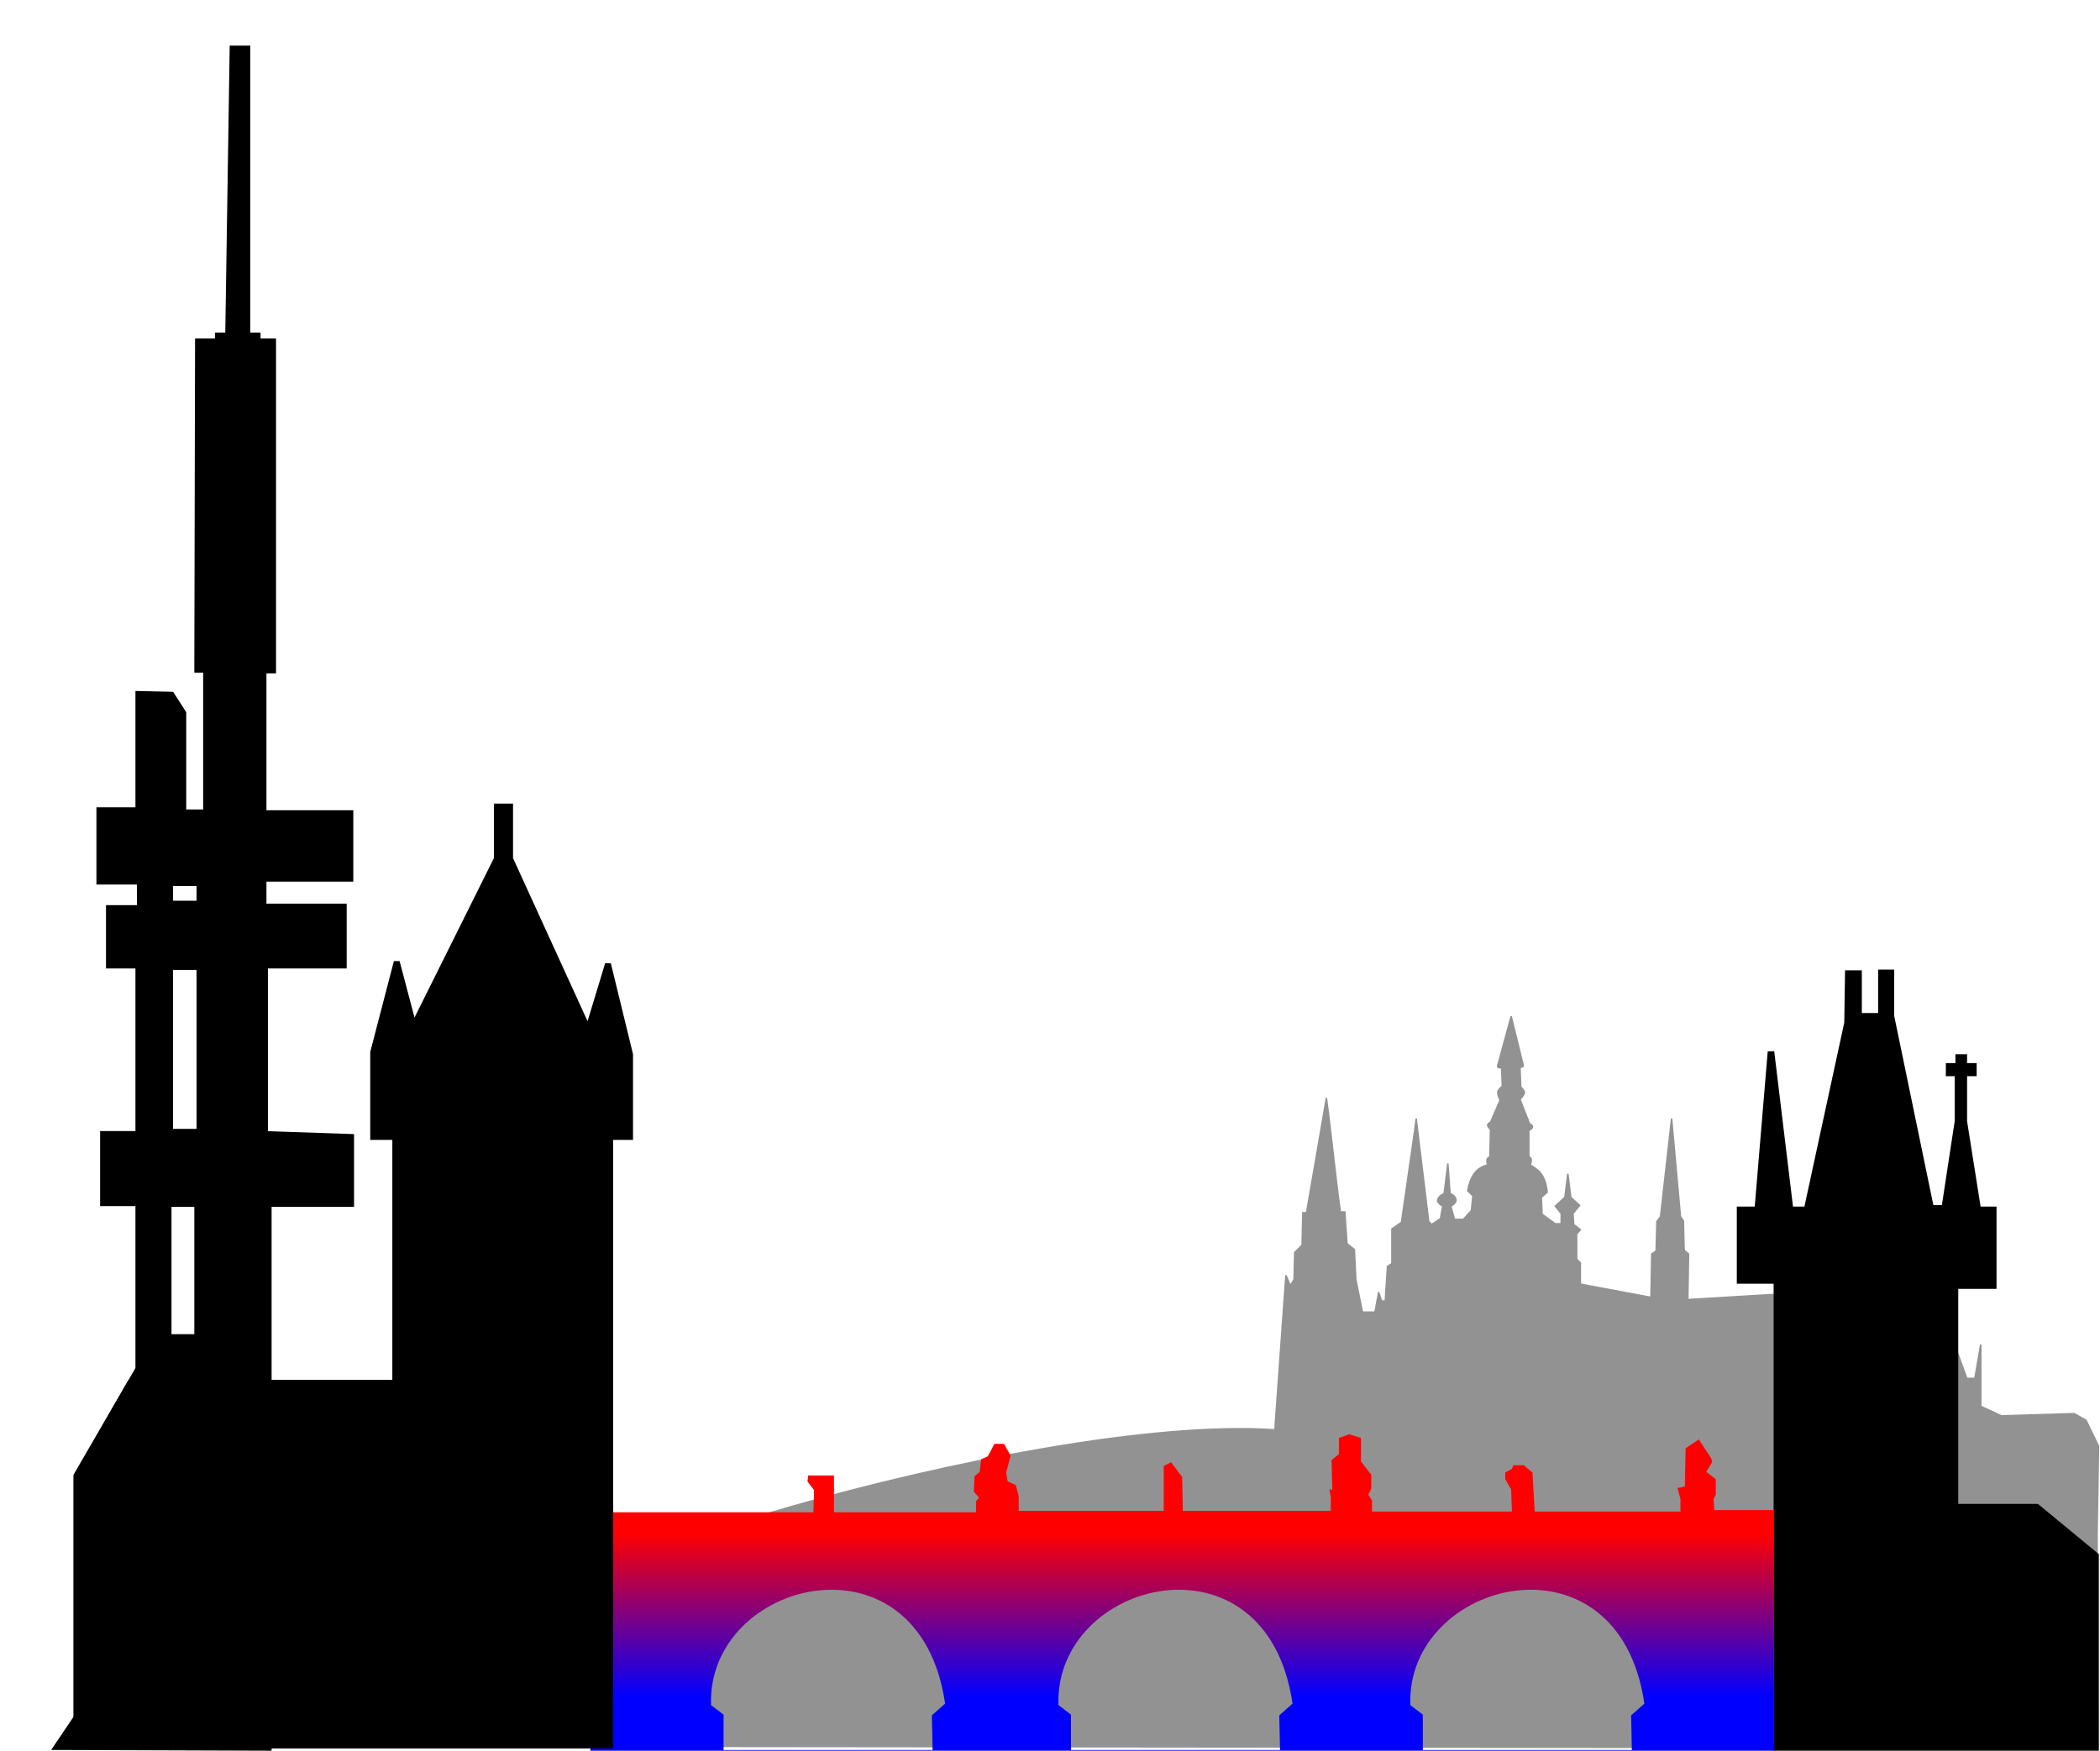
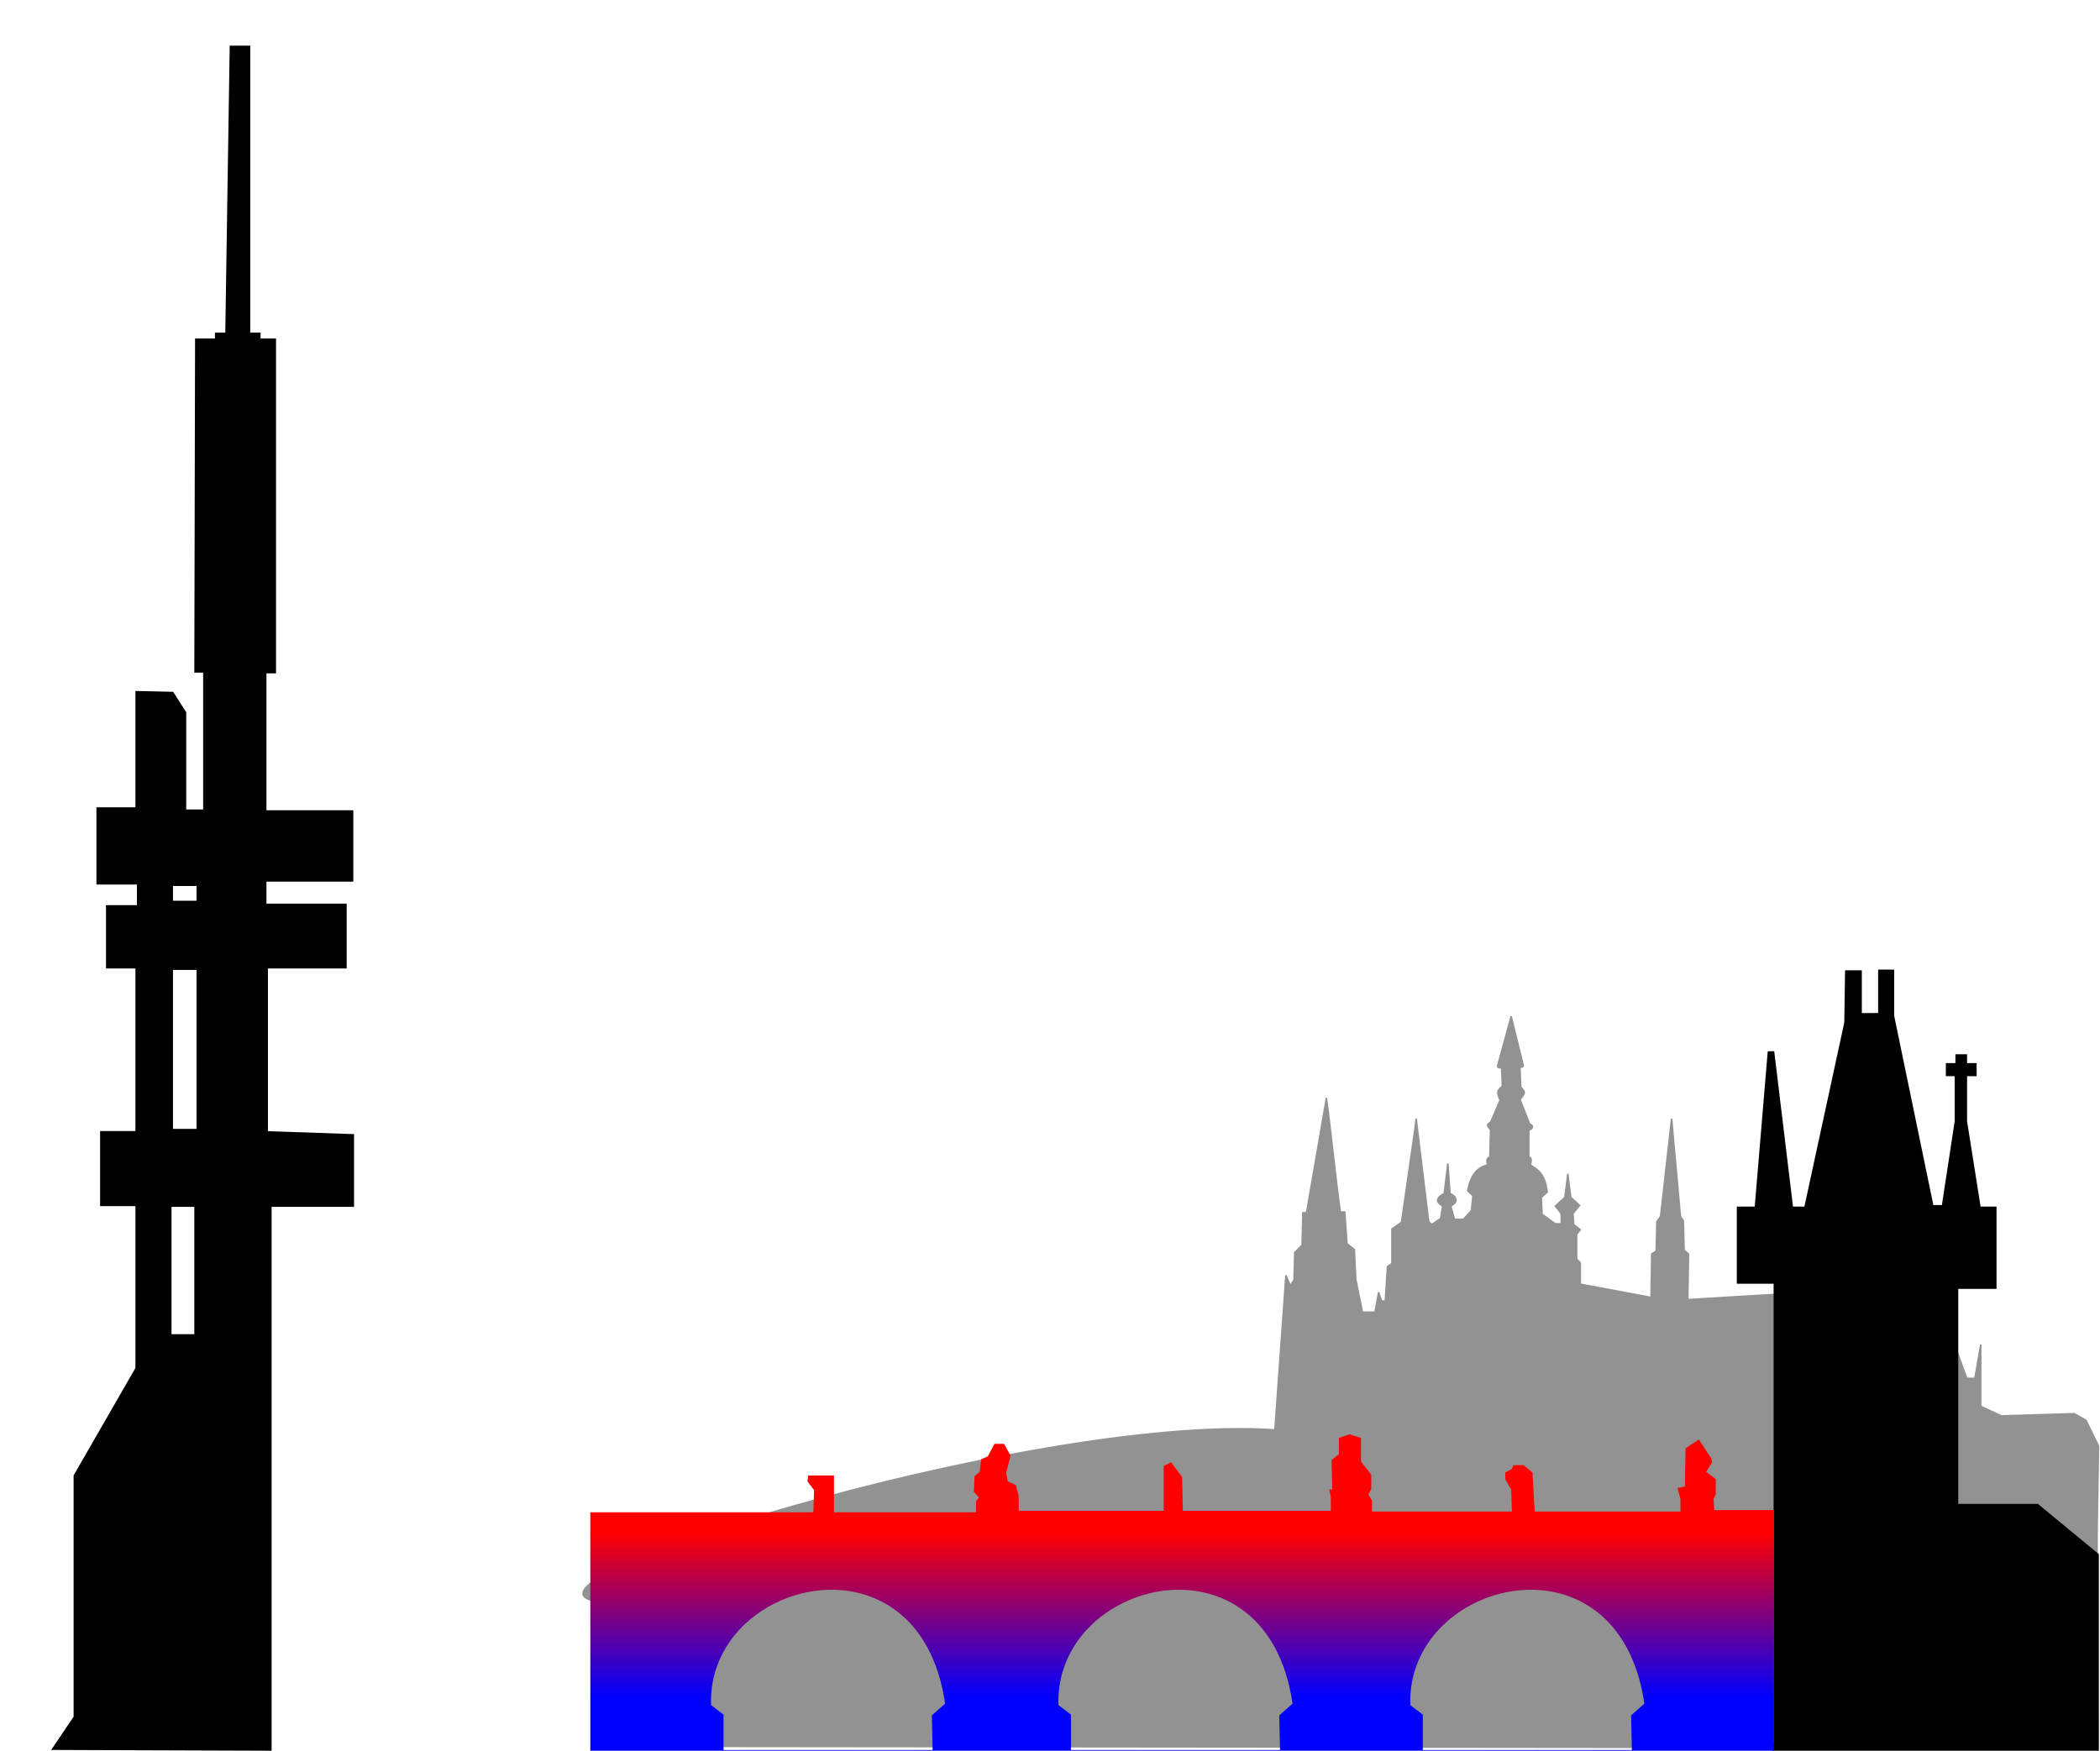
<svg xmlns="http://www.w3.org/2000/svg" xmlns:ns1="http://www.inkscape.org/namespaces/inkscape" xmlns:ns2="http://sodipodi.sourceforge.net/DTD/sodipodi-0.dtd" version="1.1" id="svg2" ns1:export-filename="D:\Data\st48686\Plocha\VID_ECT2023\logo.png" ns1:export-xdpi="500" ns1:export-ydpi="500" ns1:version="0.91 r13725" ns2:docname="ECT2023_logo.svg" x="0px" y="0px" viewBox="0 0 285.3 237.9" style="enable-background:new 0 0 285.3 237.9;" xml:space="preserve">
  <style type="text/css">
	.st0{fill-rule:evenodd;clip-rule:evenodd;fill:#929292;stroke:#929292;stroke-width:0.202;stroke-miterlimit:3.2;}
	.st1{fill-rule:evenodd;clip-rule:evenodd;stroke:#000000;stroke-width:0.8;stroke-miterlimit:3.2;}
	.st2{fill-rule:evenodd;clip-rule:evenodd;stroke:#000000;stroke-width:0.885;stroke-miterlimit:3.2;}
	.st3{fill-rule:evenodd;clip-rule:evenodd;fill:url(#path4237_00000096781852133090857530000015926538279420505518_);}
	.st4{fill:none;stroke:#000000;stroke-width:0.8;stroke-miterlimit:3.2;stroke-opacity:0;}
</style>
  <ns2:namedview bordercolor="#666666" borderopacity="1.0" id="base" ns1:current-layer="layer1" ns1:cx="370.2614" ns1:cy="560.20595" ns1:document-units="px" ns1:pageopacity="0" ns1:pageshadow="2" ns1:window-height="1027" ns1:window-maximized="1" ns1:window-width="1920" ns1:window-x="-8" ns1:window-y="-8" ns1:zoom="2.8284271" pagecolor="#ffffff" showborder="false" showgrid="false">
	</ns2:namedview>
  <g id="layer1" ns1:groupmode="layer" ns1:label="Layer 1">
    <path id="path4885" ns1:connector-curvature="0" ns1:export-xdpi="500" ns1:export-ydpi="500" ns2:nodetypes="cccccccccccccccccccccccccccccccscccscccccccaccaccscccscccscccscczccaccccccccccccccccccccccccccccccccccccccccccc" class="st0" d="   M82.5,217.8c-20.1-1.4,57.2-25.8,90.7-23.5l1.5-21l0.6,1.4l0.5-0.8l0.1-3.7l1-1l0.1-4.4h0.5c0.9-5.1,1.8-10.4,2.7-15.6   c0.7,5.1,1.2,10.5,1.9,15.5h0.6l0.3,4.3l1,0.8l0.2,4.1l0.9,4.4h1.7l0.5-2.7l0.4,1.2l0.5,0l0.3-4.7l0.6-0.4v-4.7l1.3-0.9l1.8-12.5   l0.2-1.6l0.2,1.7l1.5,12.3l0.4,0.4l1.2-0.8l0.3-1.7c0,0-0.7-0.4-0.7-0.8c0.1-0.6,0.9-0.9,0.9-0.9l0.5-4.1l0.3,4.1   c0,0,0.7,0.2,0.8,0.8c0.1,0.5-0.7,0.9-0.7,0.9l0.5,1.8l1.2,0l1.1-1.2l0.2-2l-0.7-0.7c0.3-1.7,1-3.1,2.7-3.5c0,0-0.2-0.7,0-0.9   c0.1-0.1,0.3-0.2,0.3-0.2l0.1-3.7c0,0-0.4-0.4-0.4-0.6c0-0.2,0.4-0.4,0.4-0.4l1.3-3c0,0-0.4-0.8-0.3-1.2c0.1-0.3,0.6-0.7,0.6-0.7   l-0.1-2.5l-0.3,0c0,0-0.1,0-0.2-0.1c-0.1-0.1,0-0.3,0-0.3l1.8-6.6l1.6,6.5c0,0,0.1,0.2,0,0.3c0,0.1-0.2,0.1-0.2,0.1l-0.2,0l0.1,2.7   c0,0,0.4,0.4,0.5,0.7c0,0.4-0.6,1-0.6,1l1.3,3.3c0,0,0.4,0.2,0.4,0.4c0,0.3-0.5,0.5-0.5,0.5v3.6c0,0,0.3,0.1,0.3,0.3   c0.1,0.2-0.1,0.8-0.1,0.8c1.1,0.7,2,1.2,2.3,3.7l-0.8,0.7l0.1,2.3l1.8,1.3h0.8v-1.4l-0.8-1l1.3-1.2l0.4-3.2l0.4,3.2l1.2,1.1   l-0.9,1.1l0.1,1.5l0.9,0.7l-0.5,0.6v3.4l0.5,0.5l0,2.9l9.6,1.8l0.1-5.9l0.6-0.4l0.1-4l0.5-0.7l1.5-13.3l1.2,13.3l0.4,0.6l0.1,4   l0.6,0.5l-0.1,6.2l33.3-2l4.6,12.7h1.1l0.8-4.6v8.4l2.8,1.3l9.9-0.3l1.6,0.9l1.7,3.5l-0.2,12.1l0.1,28.9l-202.7-0.2L82.5,217.8z" />
    <path id="path4189" class="st1" d="M31.6,6.6l-0.6,39h-1.4v0.8h-2.7L26.8,91H28v19.4h-3.1V96.9l-1.6-2.5l-4.5-0.1v15.8h-5.3v9.7H19   v3.6h-4.2v7.8h4v22.9H14v9.4h4.8v22.5l-8.4,14.6v32.8l-2.7,4l28.8,0.1v-50v-23.9h11.2v-9.1L36,154.1v-22.9h10.7v-8H35.8v-3.8h11.8   v-8.9H35.8V91.1h1.3V46.4h-0.4H35v-0.8h-1.4v-39H31.6z M23.1,120h4v2.8h-4V120z M23.1,131.4h4v22.4h-4V131.4z M22.9,163.6h3.9v18.1   h-3.9V163.6z" />
    <path id="path4193" ns1:connector-curvature="0" ns1:export-xdpi="500" ns1:export-ydpi="500" ns2:nodetypes="cccccccccccccccccccccccccccccccccccccccc" class="st2" d="   M241.4,236.8v-62.8h-5v-9.6h2.4l1.8-21.5l2.6,21.5h2.3L251,139l0.1-6.7h1.4v5.8h3.1v-5.9h1.3v5.9l5.4,26.1h1.9l1.8-11.8v-6.6h-1.2   v-0.9h1.3v-1.2h0.7v1.2h1.3v0.9h-1.3v6.6l1.9,12h2.1v10.3h-5.2v30.1h11.1l8,6.6v26.1h-43.4L241.4,236.8z" />
    <linearGradient id="path4237_00000017490936563576109410000017202513113709116044_" gradientUnits="userSpaceOnUse" x1="247.117" y1="-30.393" x2="247.117" y2="-2.393" gradientTransform="matrix(0.8 0 0 -0.8 -36.928 206.369)">
      <stop offset="0" style="stop-color:#0000FF" />
      <stop offset="1" style="stop-color:#FF0000" />
    </linearGradient>
    <path id="path4237" ns1:connector-curvature="0" ns1:export-xdpi="500" ns1:export-ydpi="500" ns2:nodetypes="cccccccccccccccccccccccccccccccccccccccccccccccccccccccccccccccccccccccccccccccccccccccccccc" style="fill-rule:evenodd;clip-rule:evenodd;fill:url(#path4237_00000017490936563576109410000017202513113709116044_);" d="   M241,237.9v-32.7h-8.1l-0.1-1.5l0.3-0.6l0-2.1l-1.3-1l0.8-1.3l-0.1-0.5l-1.7-2.6l-1.8,1.2l-0.1,5.2l-1,0.2l0.4,1.5l0,1.7h-19.8   l-0.3-5.3l-1.2-1l-1.4,0l-0.2,0.5l-0.9,0.5l0,0.9l0.8,1.4l0.1,3h-19l0-1.5l-0.5-0.8l0.4-0.8l0-1.9l-1.4-1.8l0-3.2l-1.6-0.5   l-1.4,0.5l0,2.2l-1,0.8l0.1,4l-0.4,0l0.2,1l0,1.9h-20.1l-0.1-4.6l-1.5-2l-1,0.5l0,6.1h-19.7l0-2l-0.4-1.5l-1.1-0.5l-0.2-1.2   l0.6-2.3l-0.9-1.6l-1.3,0l-0.9,1.7l-0.9,0.4l-0.2,1.7l-0.7,0.6l-0.1,2.1l0.7,0.8l-0.4,0.5l0,1.5h-19.3l0-5l-3.5,0l-0.1,0.8l0.9,1.2   l-0.1,3H80.2v32.6 M175.3,237.8h18V233l-1.7-1.3c-0.6-17.1,28.3-24.3,31.8-0.2l-1.8,1.6l0.1,4.7l19.7,0 M135.7,237.8h9.8V233   l-1.7-1.3c-0.6-17.1,28.3-24.3,31.8-0.2l-1.8,1.6l0.1,4.7h9.1 M80.3,237.8h18V233l-1.7-1.3c-0.6-17.1,28.3-24.3,31.8-0.2l-1.8,1.6   l0.1,4.7h9.1" />
-     <path id="path4241" ns1:connector-curvature="0" ns1:export-xdpi="500" ns1:export-ydpi="500" class="st1" d="   M82.9,237.2l0-82.7h2.7v-11.2L82.6,131l-2.7,8.9l-10.6-23.2v-7.1h-1.8v7.1l-11.3,22.7l-2.3-8.7L50.7,143v11.5h3v33.4H35.7h-18   l-7.3,12.6v33.7l-1.8,3L82.9,237.2L82.9,237.2z" />
    <path id="path4251" ns1:connector-curvature="0" ns1:export-xdpi="500" ns1:export-ydpi="500" class="st4" d="   M0.4,0.6v3.9h4.5V0.4H0.4L0.4,0.6L0.4,0.6z" />
  </g>
</svg>